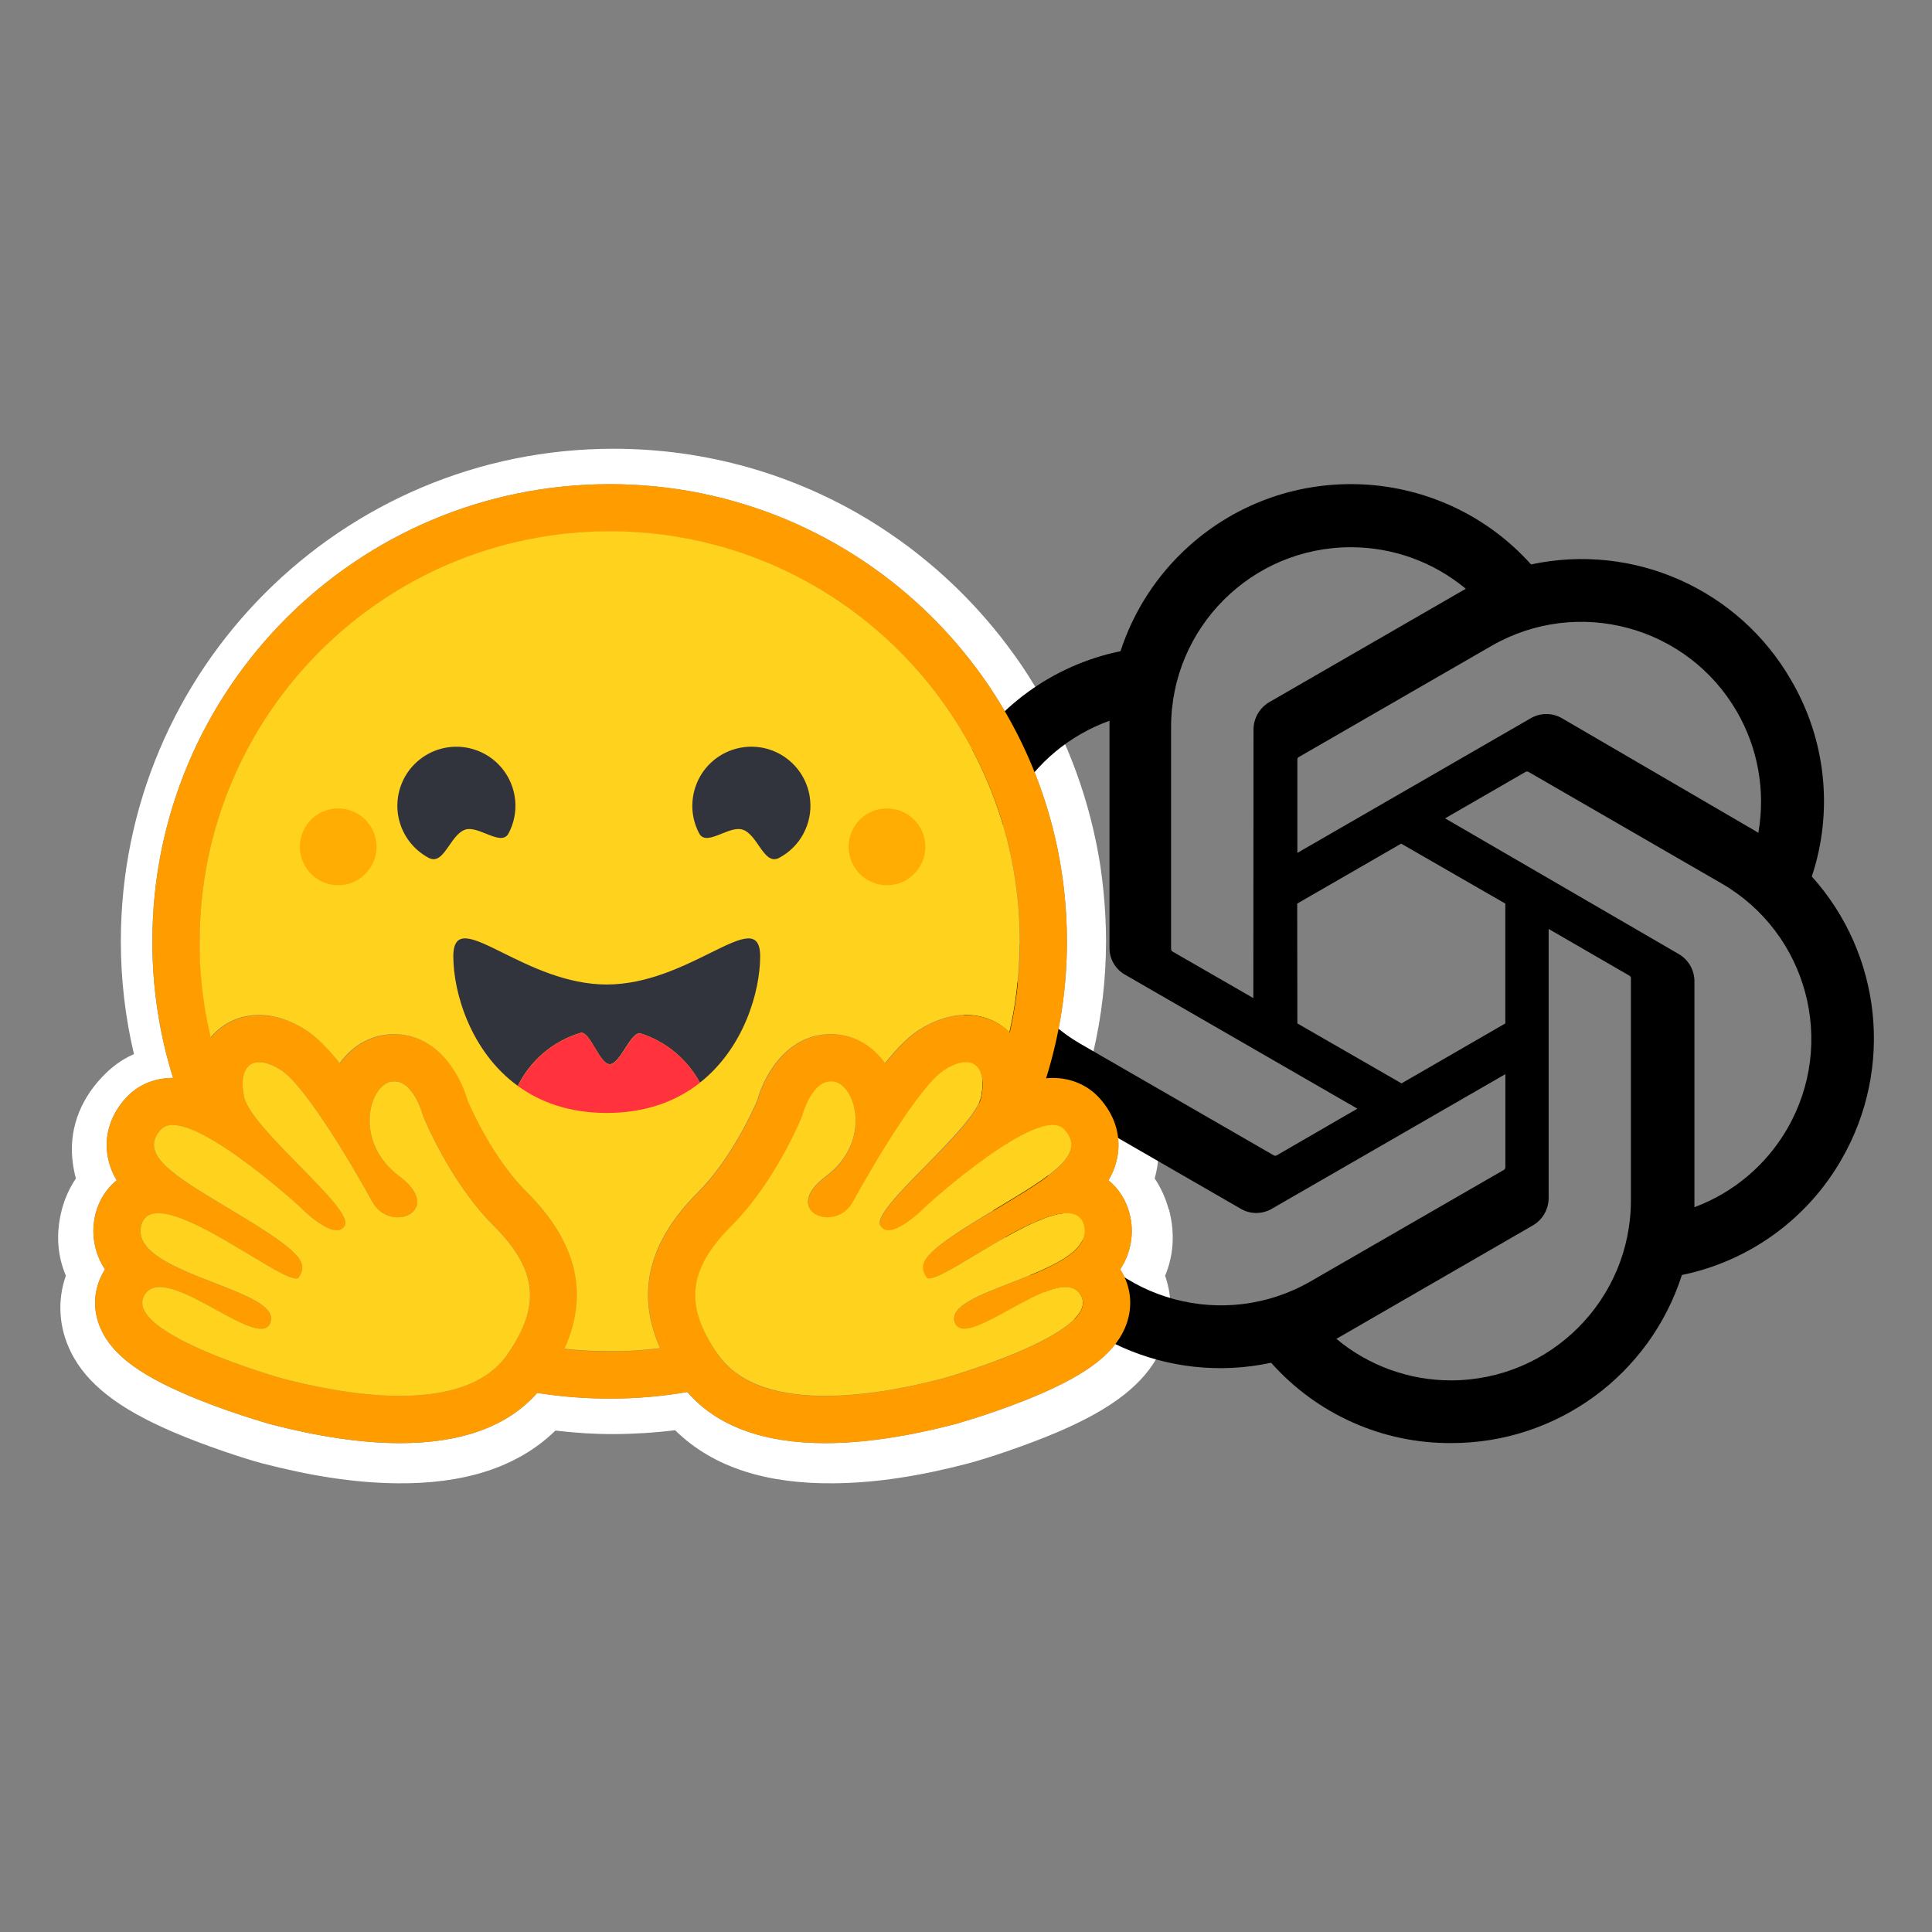
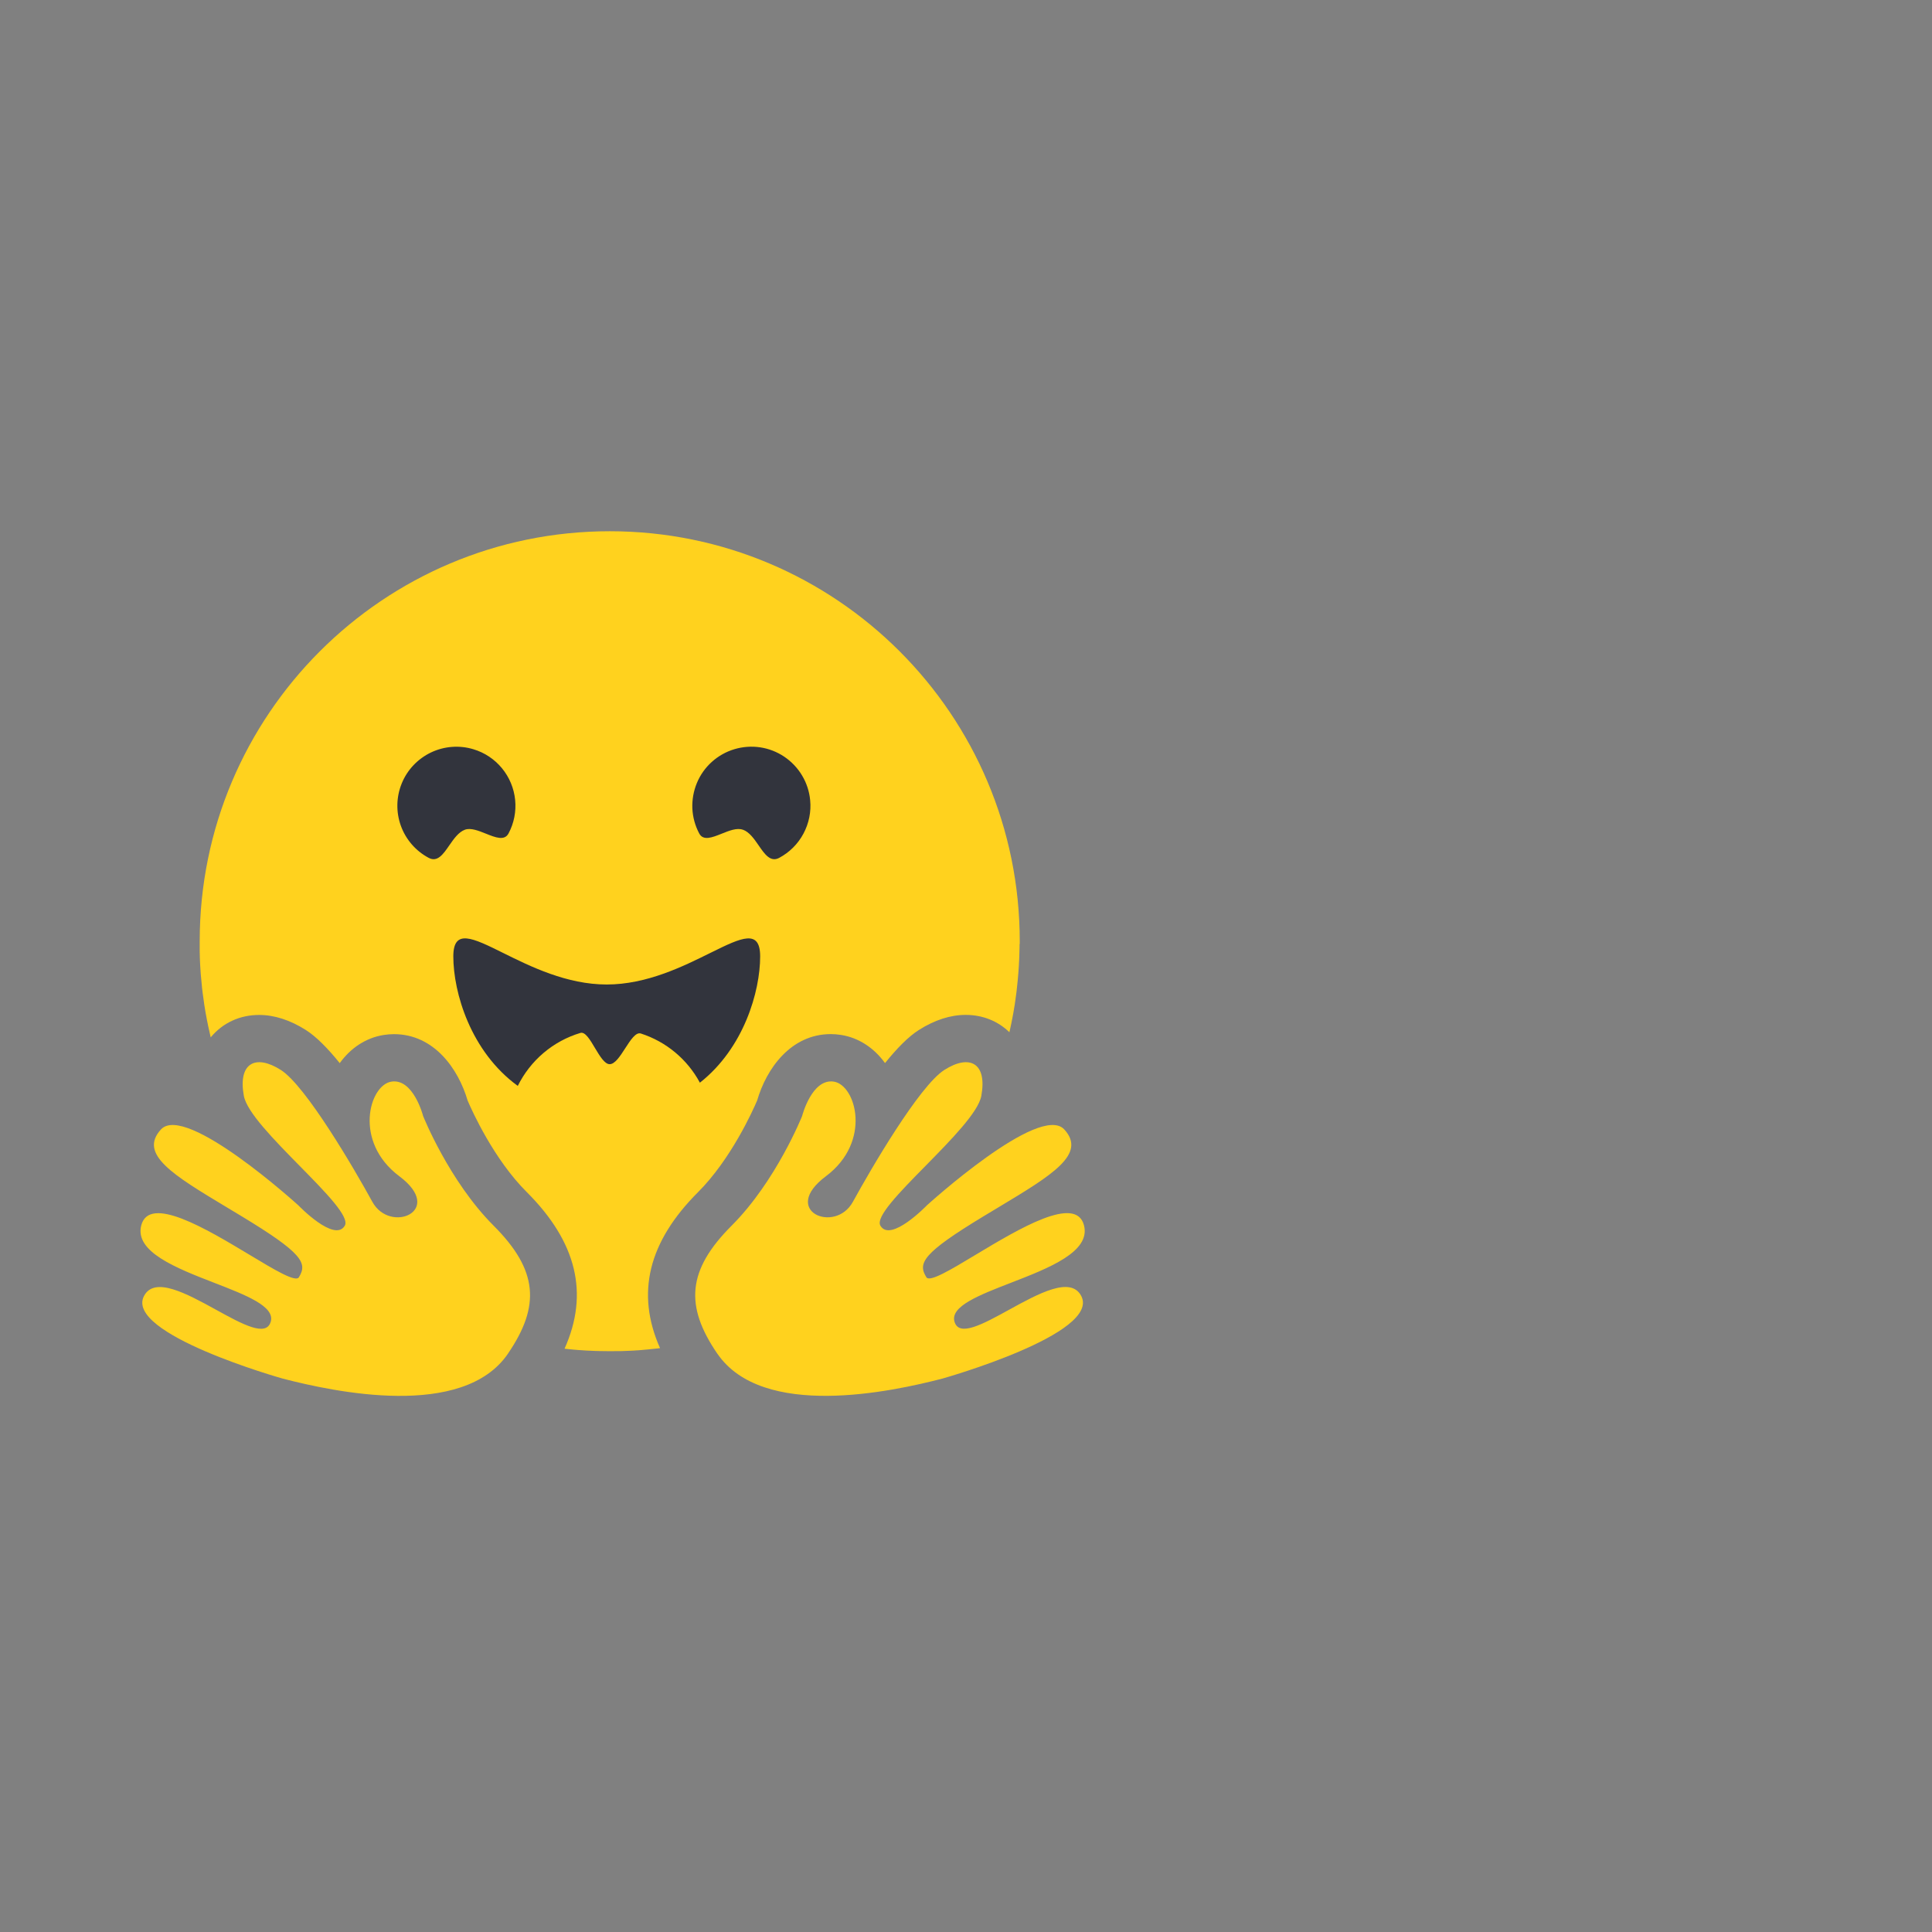
<svg xmlns="http://www.w3.org/2000/svg" id="Ebene_1" data-name="Ebene 1" viewBox="0 0 33 33">
  <rect x="0" y="0" width="33" height="33" fill="#808080" stroke="none" />
-   <path d="M19.961,20.655c-.05-.187-.13-.365-.238-.526.023-.085.041-.171.052-.258.077-.552-.115-1.058-.476-1.449-.195-.214-.405-.355-.627-.441.146-.623.219-1.261.22-1.901,0-.292-.016-.579-.044-.861-.014-.141-.032-.281-.052-.421-.064-.413-.158-.822-.282-1.221-.081-.262-.176-.521-.282-.774-.16-.375-.346-.738-.558-1.086-.139-.232-.29-.456-.453-.671-.08-.109-.163-.215-.25-.318-.257-.312-.536-.605-.835-.877-.099-.091-.201-.18-.306-.265-.103-.086-.209-.169-.316-.25-.217-.161-.441-.313-.671-.454-1.274-.774-2.767-1.217-4.364-1.217-4.648,0-8.415,3.767-8.415,8.415-0.0.648.075,1.294.224,1.925-.2.087-.391.222-.568.417-.361.391-.552.895-.476,1.447.012.088.029.175.052.26-.108.161-.188.339-.238.526-.111.422-.074.802.067,1.135-.153.435-.115.899.085,1.302.145.294.353.522.609.726.304.242.685.447,1.145.645.548.234,1.217.454,1.522.534.786.203,1.54.332,2.304.339,1.088.01,2.026-.246,2.697-.901.33.04.662.061.994.06.351-.001.702-.023,1.05-.066.669.659,1.61.917,2.703.907.764-.006,1.518-.135,2.302-.339.306-.081.975-.3,1.524-.534.46-.197.841-.403,1.147-.645.254-.204.462-.431.607-.726.202-.403.238-.867.087-1.302.14-.333.176-.714.065-1.135ZM19.181,21.761c.154.293.164.624.028.933-.207.467-.72.836-1.717,1.231-.62.246-1.188.403-1.193.404-.82.213-1.562.321-2.203.321-1.063,0-1.854-.293-2.356-.873-.848.145-1.714.149-2.564.015-.502.57-1.289.858-2.343.858-.642,0-1.384-.108-2.204-.321-.005-.001-.572-.159-1.193-.404-.997-.395-1.51-.763-1.717-1.231-.136-.308-.126-.64.028-.933.014-.027.03-.054.046-.079-.093-.139-.155-.296-.182-.461-.028-.165-.02-.333.022-.495.061-.233.188-.427.36-.566-.083-.136-.137-.288-.16-.446-.05-.343.064-.686.321-.965.2-.217.482-.337.794-.337h.008c-.236-.755-.355-1.541-.354-2.332,0-4.313,3.497-7.81,7.811-7.81,4.314,0,7.811,3.497,7.811,7.81.001.793-.12,1.581-.357,2.338.038-.004.075-.006.111-.006.312,0,.595.12.794.337.256.279.37.622.321.965-.023.158-.077.309-.16.446.172.139.299.333.36.566.042.162.05.33.022.495-.027.165-.09.322-.182.461.016.025.032.052.046.079Z" style="fill: #fff; stroke-width: 0px;" />
-   <path d="M30.947,14.972c.371-1.116.242-2.337-.352-3.352-.894-1.555-2.689-2.355-4.443-1.979-1.528-1.7-4.146-1.839-5.846-.311-.54.485-.942,1.103-1.167,1.793-1.152.236-2.146.958-2.729,1.979-.903,1.553-.698,3.512.507,4.844-.372,1.115-.245,2.337.349,3.352.895,1.556,2.692,2.356,4.446,1.979.781.879,1.902,1.379,3.077,1.372,1.798.002,3.39-1.159,3.939-2.871,1.152-.237,2.146-.958,2.729-1.979.892-1.55.686-3.498-.51-4.828v-0ZM24.789,23.578c-.718.001-1.413-.25-1.963-.71l.097-.055,3.261-1.883c.165-.097.267-.274.268-.465v-4.598l1.379.798c.014.007.023.02.026.035v3.81c-.004,1.693-1.375,3.064-3.068,3.068ZM18.195,20.762c-.36-.621-.489-1.35-.365-2.057l.097.058,3.265,1.883c.164.097.368.097.533,0l3.988-2.299v1.592c-.001.017-.009.032-.023.042l-3.303,1.905c-1.468.846-3.343.343-4.191-1.124h0ZM17.336,13.658c.362-.625.934-1.102,1.615-1.347v3.875c-.003.191.099.368.265.462l3.969,2.289-1.379.798c-.015.008-.033.008-.048,0l-3.297-1.902c-1.465-.849-1.967-2.723-1.124-4.191v.016ZM28.664,16.29l-3.981-2.312,1.376-.794c.015-.008.033-.008.048,0l3.297,1.905c1.467.847,1.971,2.723,1.124,4.19-.357.618-.917,1.092-1.586,1.341v-3.875c-.006-.19-.111-.363-.278-.455l0.0 0ZM30.036,14.226l-.097-.058-3.258-1.899c-.165-.097-.371-.097-.536,0l-3.985,2.299v-1.592c-.002-.016.006-.033.019-.042l3.297-1.902c1.47-.847,3.347-.342,4.194,1.128.358.621.487,1.347.366,2.053l-0.0.013ZM21.408,17.048l-1.379-.794c-.014-.008-.023-.023-.026-.039v-3.801c.002-1.696,1.379-3.069,3.075-3.067.716.001,1.409.252,1.959.71l-.097.055-3.261,1.882c-.165.097-.267.274-.268.465l-.003,4.588ZM22.157,15.434l1.776-1.024,1.779,1.024v2.047l-1.773,1.024-1.779-1.024-.003-2.047Z" style="fill: #000; stroke-width: 0px;" />
-   <path d="M19.135,21.682c.093-.139.155-.296.182-.461.027-.165.02-.333-.023-.495-.061-.233-.188-.427-.36-.566.083-.136.137-.288.16-.446.05-.343-.064-.686-.321-.965-.199-.217-.482-.337-.794-.337-.036,0-.073.002-.111.006.237-.757.357-1.545.356-2.338,0-4.313-3.497-7.81-7.81-7.81-4.314,0-7.811,3.497-7.811,7.81-.001.791.119,1.577.354,2.332h-.008c-.312,0-.595.12-.794.337-.256.279-.37.622-.321.965.023.158.077.309.16.446-.172.139-.299.333-.36.566-.042.162-.05.33-.022.495.028.165.09.322.182.461-.016.026-.032.052-.046.079-.154.293-.164.624-.028.933.207.467.72.836,1.717,1.231.62.246,1.188.403,1.193.404.82.213,1.562.321,2.204.321,1.054,0,1.841-.288,2.343-.858.85.135,1.716.13,2.564-.015.502.579,1.293.873,2.356.873.642,0,1.384-.108,2.203-.321.005-.001.573-.159,1.193-.404.997-.395,1.51-.763,1.717-1.231.136-.308.126-.64-.028-.933-.014-.027-.03-.054-.046-.079ZM8.817,22.9c-.043.076-.09.149-.139.221-.13.19-.301.335-.499.443-.379.207-.859.279-1.346.279-.77,0-1.559-.18-2.001-.295-.022-.006-2.711-.765-2.371-1.412.057-.109.152-.152.27-.152.479,0,1.352.714,1.727.714.084,0,.143-.036.167-.123.16-.573-2.43-.814-2.212-1.645.038-.147.143-.207.29-.207.634-0,2.056,1.115,2.354,1.115.023,0,.039-.007.048-.021.001-.002.003-.004.004-.006.14-.231.06-.398-.897-.984l-.092-.056c-1.053-.637-1.792-1.021-1.371-1.478.048-.053.117-.076.2-.076.099,0,.218.033.35.088.556.235,1.327.874,1.649,1.153.051.044.101.088.151.133,0,0,.408.424.654.424.057,0,.105-.022.138-.078.175-.295-1.623-1.657-1.725-2.219-.069-.381.048-.574.265-.574.103,0,.228.044.367.132.43.273,1.26,1.699,1.563,2.253.102.186.276.264.432.264.311,0,.554-.309.028-.702-.79-.591-.512-1.556-.136-1.616.016-.003.032-.004.049-.004.343,0,.494.59.494.59,0,0,.443,1.113,1.204,1.873.691.69.787,1.257.385,1.963ZM11.278,23.03l-.039.005-.067.008c-.035.004-.071.007-.106.01l-.035.003-.032.003-.045.004-.05.004-.05.003-.011.001c-.013.001-.026.002-.039.002l-.017.001c-.015.001-.031.002-.046.002l-.054.002-.049.002-.033.001h-.016c-.01,0-.02.001-.03.001h-.016c-.01,0-.02,0-.03.001l-.041.001h-.058c-.045,0-.091-0-.136-.001l-.037-.001c-.01,0-.021-0-.031-.001l-.039-.001-.048-.002-.043-.002-.011-0-.041-.002c-.012-.001-.023-.001-.034-.002l-.027-.002c-.034-.002-.067-.004-.101-.007l-.035-.003c-.015-.001-.03-.002-.044-.004-.017-.001-.035-.003-.052-.005-.029-.003-.058-.006-.087-.009h-.001c.422-.942.209-1.822-.645-2.675-.56-.559-.932-1.385-1.009-1.566-.156-.537-.57-1.133-1.258-1.133-.058,0-.116.005-.174.014-.301.047-.564.221-.752.482-.203-.252-.4-.453-.579-.566-.269-.171-.537-.257-.799-.257-.326,0-.618.134-.821.377l-.005.006c-.004-.016-.008-.032-.011-.048l-0-.002c-.039-.165-.071-.332-.097-.5,0-.001,0-.002-.001-.003-.002-.013-.004-.025-.006-.038-.006-.037-.011-.075-.016-.113-.002-.017-.005-.034-.007-.051l-.006-.051c-.002-.017-.004-.033-.006-.049l-.001-.004c-.007-.067-.014-.133-.019-.2l-.002-.026-.003-.044c-.001-.012-.002-.024-.002-.036,0-.003-0-.006-.001-.008-.002-.033-.004-.067-.006-.101-.001-.017-.002-.035-.003-.052l-.002-.046-0-.014-.001-.042-.001-.036c0-.014-.001-.029-.001-.043-0-.014-.001-.03-.001-.045-0-.015,0-.03-0-.045-0-.015,0-.03,0-.045,0-3.868,3.136-7.004,7.004-7.004,3.868,0,7.004,3.136,7.004,7.004v.09c0,.015-0.0.03-.001.045,0,.012-.001.025-.001.037,0,.011-0.0.022-.001.033,0,.014-.001.028-.001.042v.001l-.002.049c-.001.014-.001.029-.002.043l-.001.01-.003.046c-.005.098-.013.196-.022.294v.001c-.002.016-.003.032-.005.048l-.004.038-.008.074-.005.038-.006.044c-.002.016-.004.032-.007.048-.002.018-.005.036-.008.054l-.006.042-.008.048c-.003.016-.005.032-.008.048-.003.016-.005.032-.008.048-.006.032-.011.064-.017.095-.009.047-.019.095-.029.142l-.01.047c-.003.016-.007.031-.01.047-.197-.192-.458-.296-.746-.296-.261,0-.53.086-.799.257-.178.113-.376.314-.579.566-.188-.261-.451-.434-.752-.481-.057-.009-.115-.014-.174-.014-.688,0-1.101.596-1.258,1.133-.078.181-.45,1.007-1.01,1.567-.853.85-1.068,1.726-.652,2.664ZM18.509,21.144l-.003.008c-.007.019-.015.037-.024.054-.007.013-.014.026-.023.038-.015.023-.032.045-.051.066-.004.005-.008.01-.013.014-.007.007-.013.014-.02.021-.124.123-.314.231-.528.331-.024.011-.049.022-.074.033l-.025.011c-.016.007-.033.014-.05.022-.017.007-.034.014-.051.021l-.052.021c-.121.05-.244.097-.365.144l-.052.02-.051.02c-.034.013-.067.026-.1.04l-.049.02-.048.02-.024.01c-.016.007-.031.013-.047.02-.355.152-.61.307-.556.499.001.005.003.011.005.016.005.014.011.028.02.04.005.007.01.015.017.021.063.066.178.055.322.003.02-.008.041-.015.061-.023l.013-.005c.033-.014.068-.03.104-.047.009-.004.018-.008.027-.013.177-.087.377-.203.576-.309.08-.043.16-.084.242-.122.188-.089.365-.151.508-.151.067,0,.126.014.175.045l.008.005c.031.022.057.05.076.082.004.006.007.013.011.02.07.134.011.272-.126.407-.132.13-.338.258-.572.376-.017.009-.035.018-.052.026-.696.342-1.607.599-1.62.602-.243.063-.59.146-.981.207l-.058.009-.009.001c-.044.007-.088.013-.132.019-.045.006-.09.011-.135.017l-.008.001c-.165.019-.33.031-.495.038h-.002c-.06.002-.12.003-.18.003h-.069c-.091-.001-.182-.005-.273-.012-.002,0-.004,0-.007-.001-.033-.002-.065-.006-.098-.009-.034-.004-.067-.008-.101-.012-.022-.003-.044-.006-.066-.01-.022-.004-.045-.007-.067-.011l-.03-.006-.002-0c-.032-.006-.064-.013-.096-.02-.018-.004-.037-.008-.055-.013l-.011-.003c-.009-.002-.018-.005-.027-.007l-.005-.001-.028-.008c-.01-.003-.021-.006-.031-.009l-.004-.001-.027-.008c-.01-.003-.02-.007-.03-.01l-.025-.008-.018-.006c-.018-.006-.035-.012-.052-.019l-.016-.007-.014-.005c-.026-.01-.052-.022-.078-.033l-.017-.008-.003-.001c-.006-.003-.012-.006-.018-.008-.012-.006-.024-.012-.035-.018l-.004-.002-.017-.009c-.03-.016-.06-.033-.089-.05l-.016-.01c-.008-.005-.016-.01-.024-.015l-.021-.014-.022-.015-.013-.009c-.014-.01-.028-.02-.041-.031l-.022-.017c-.009-.007-.017-.014-.026-.021-.007-.006-.014-.012-.021-.018l-.001-0c-.007-.007-.015-.013-.022-.02-.007-.007-.014-.013-.021-.02l-.001-.001c-.007-.007-.015-.014-.022-.021-.007-.007-.014-.014-.021-.022-.007-.007-.014-.015-.021-.022-.007-.008-.013-.014-.02-.022l-.002-.003c-.006-.007-.012-.014-.019-.022-.013-.016-.026-.032-.038-.049-.012-.017-.025-.034-.037-.051l-.011-.017c-.015-.022-.03-.045-.044-.067-.011-.016-.021-.033-.031-.05-.007-.01-.013-.021-.019-.031l-.003-.004c-.006-.01-.012-.02-.018-.03-.003-.005-.007-.011-.009-.017-.003-.006-.007-.012-.01-.017l-.005-.009-.003-.006c-.006-.011-.012-.022-.018-.033-.003-.005-.005-.01-.008-.015l-.008-.016-.008-.016c-.021-.042-.04-.084-.059-.127l-.007-.016c-.004-.01-.008-.021-.012-.031-.002-.005-.004-.01-.006-.015-.01-.026-.019-.051-.028-.078-.003-.009-.006-.018-.009-.028-.007-.021-.013-.042-.018-.063-.007-.025-.012-.05-.017-.075-.001-.005-.002-.01-.003-.015-.005-.025-.009-.05-.012-.074-.001-.005-.001-.01-.002-.015l-.002-.015c-.002-.02-.004-.039-.005-.059,0-.005-0-.01-.001-.015-.001-.01-.001-.02-.001-.029-.005-.395.195-.775.622-1.202.761-.76,1.204-1.873,1.204-1.873,0,0,.012-.047.037-.114.003-.009.007-.019.011-.029.014-.038.031-.075.049-.111l.004-.007c.015-.031.032-.061.05-.09.004-.007.008-.013.013-.02.014-.02.028-.04.043-.059.008-.01.017-.02.026-.03.004-.004.007-.008.011-.011.044-.046.094-.083.151-.103l.007-.002c.005-.002.01-.003.014-.004.006-.001.011-.003.017-.004l.003-.001c.012-.002.024-.004.037-.005h.001c.006,0,.013-.001.019-.001.008,0,.016,0,.024.001.008.001.017.002.025.003.069.011.134.052.19.115.021.024.041.05.057.077.011.018.022.037.031.056.004.008.008.016.011.024.01.021.018.042.026.064.018.051.032.103.041.156.008.047.012.094.014.141.001.025.001.051,0,.077-.005.12-.03.238-.073.35-.004.01-.008.021-.012.031-.009.021-.018.041-.028.061-.007.015-.015.031-.024.046-.006.01-.011.02-.017.031-.015.025-.031.05-.048.075l-.01.015c-.041.057-.086.11-.136.16-.049.049-.102.094-.157.136-.056.041-.108.087-.156.136-.139.146-.171.274-.14.372.005.015.012.03.02.044.009.016.02.031.033.044l.005.005.005.005c.005.005.01.01.016.014l.005.004c.013.01.028.02.043.028.004.002.008.005.013.007.016.008.033.015.05.02.005.002.009.003.014.004l.006.002.008.002.007.002.008.002.008.002.007.001c.005.001.011.002.016.003l.005.001.01.001.006.001.01.001h.006l.01.001h.032l.009-.001.011-.001.013-.001.012-.001c.003,0,.006-.001.008-.001.037-.005.073-.015.108-.029l.015-.006c.008-.004.017-.007.024-.011.016-.008.032-.017.047-.027.021-.014.041-.029.06-.047.004-.004.009-.008.013-.012.002-.002.004-.004.006-.006.004-.004.008-.008.012-.013.03-.033.055-.068.076-.107.181-.329.37-.653.568-.972l.027-.044.027-.044c.014-.022.028-.044.041-.065l.014-.022c.046-.072.093-.144.14-.215l.028-.042c.057-.084.113-.165.169-.243l.028-.038c.061-.084.124-.166.19-.246l.026-.031c.004-.005.008-.01.013-.015.009-.01.017-.02.026-.03.004-.005.008-.01.013-.015l.025-.028.012-.014c.012-.013.025-.026.037-.039.008-.008.016-.017.024-.024.047-.048.098-.091.154-.128l.013-.008c.012-.008.025-.016.038-.023.218-.124.399-.133.504-.029.063.063.098.168.096.313,0,.006,0,.013-.001.02v.007c0,.007-.001.013-.001.02,0,.008-.001.017-.002.025-.001.008-.001.014-.002.022,0,.002-0.0.004-.001.006-.001.006-.001.013-.002.02,0,.002 0.0.004-.001.006-.001.009-.002.017-.004.026-.001.008-.002.016-.004.024l-.002.014c-.002.013-.005.026-.009.039-.007.024-.016.047-.026.07-.014.031-.03.062-.047.091-.01.016-.02.033-.03.049-.011.017-.022.033-.033.05-.029.042-.06.083-.091.123l-.014.018c-.051.064-.104.127-.159.188l-.017.019c-.023.026-.047.052-.071.078l-.018.02c-.012.013-.025.026-.037.04-.012.013-.025.027-.038.04l-.038.04-.039.04-.039.04c-.026.027-.052.054-.079.081-.375.384-.77.767-.903,1.006-.009.016-.017.032-.024.048-.019.043-.027.081-.022.111.002.01.005.019.01.028.008.013.017.025.027.036.005.005.01.009.016.013.028.02.061.03.095.029h.011l.011-.001.011-.001.009-.001c.001-0.0.003-0.0.004-.001l.008-.002.002-0.0.009-.002.003-.001c.003-.001.006-.002.01-.003.003-.001.008-.002.012-.003.016-.005.032-.011.048-.017.008-.003.016-.007.024-.011.004-.002.008-.004.012-.006l.012-.006c.03-.015.058-.032.087-.05l.012-.008c.004-.003.008-.005.012-.008l.012-.008.007-.005.018-.012c.017-.011.032-.023.048-.035l.001-.001.025-.019c.034-.027.066-.054.095-.079l.019-.017.002-.002.01-.009c.024-.021.045-.041.063-.058l.007-.007c.006-.006.012-.012.017-.016l.01-.01.004-.004.001-.001.011-.011.007-.007.001-.001.003-.003.004-.004.001-.001.003-.003.019-.017.011-.009c.006-.005.011-.01.016-.015l.013-.011c.002-.002.005-.004.007-.006l.013-.012.019-.017.01-.009c.04-.035.089-.077.145-.125l.023-.02.038-.032.039-.032c.051-.042.106-.087.163-.134l.038-.031c.032-.026.066-.052.099-.078.014-.011.027-.021.041-.032.034-.027.069-.053.104-.079.079-.06.161-.12.244-.178l.035-.025c.025-.017.05-.034.074-.051l.022-.015c.044-.03.089-.059.134-.088l.022-.014.022-.014c.022-.014.045-.027.067-.041l.022-.013.044-.026.043-.025.009-.005.034-.019c.014-.008.029-.015.043-.023l.021-.011.021-.01c.007-.003.014-.007.021-.01.046-.023.094-.044.142-.063.013-.006.026-.01.039-.015l.038-.013c.011-.004.022-.007.033-.011l.004-.001c.006-.002.011-.003.017-.005l.002-0c.012-.003.024-.006.035-.009h.001c.033-.008.066-.014.1-.017.015-.002.031-.002.046-.002h.008c.01,0,.02.001.03.002.005,0,.009.001.014.001h.002c.004.001.009.001.013.002.004.001.009.002.013.003h.001c.004.001.008.002.013.003.024.007.046.017.066.03.01.007.02.014.028.022l.003.002c.002.001.003.003.005.005l.005.005c.037.039.068.084.091.132l.003.008c.008.018.014.038.018.057.013.06.008.122-.015.179-.009.023-.019.045-.031.066-.029.048-.063.093-.102.134l-.008.009c-.012.013-.025.026-.038.039-.006.006-.012.012-.018.017l-.019.018-.01.009c-.024.021-.048.042-.073.062-.015.012-.03.024-.046.036-.054.041-.109.081-.165.12-.034.023-.068.046-.103.069-.085.056-.171.11-.258.163-.182.112-.383.231-.598.361l-.056.034c-.061.037-.118.073-.173.106l-.027.017-.052.033c-.034.022-.068.044-.102.066l-.028.018c-.013.009-.027.018-.04.026l-.013.008-.04.027-.021.014-.025.017-.023.016c-.039.027-.074.053-.107.078l-.012.009c-.019.015-.039.03-.058.045-.029.023-.055.045-.078.066l-.012.01c-.007.006-.013.012-.019.018-.004.004-.008.008-.013.012l-.006.006c-.013.013-.026.027-.039.041l-.006.007c-.014.016-.025.031-.036.045l-.005.007c-.008.012-.016.024-.022.037-.002.003-.003.006-.005.009l-.005.009-.003.007-.002.005-.002.004-.002.006c-.006.016-.01.032-.012.048l-.001.006-.001.005v.029c0,.002 0.0.005.001.007l.001.004c0,.002.001.005.001.007 0.0.002.001.007.002.01v0c.001.003.001.006.002.01.001.003.002.007.003.01.002.007.004.013.006.02.001.004.003.008.004.011,0,.001.001.002.001.002l.003.007.005.01c.005.011.01.021.016.031l.006.01.006.011c.001.002.002.003.004.005l.002.002.002.002.002.002c.004.003.007.004.011.006.002.001.004.001.007.002.053.012.163-.032.309-.109.008-.004.017-.009.026-.014l.044-.024.022-.012c.015-.008.031-.018.047-.027l.029-.017c.193-.111.422-.253.66-.392.022-.013.045-.026.067-.039l.045-.029c.052-.03.105-.059.157-.088.066-.036.133-.072.2-.106l.044-.022c.029-.014.058-.028.087-.042.055-.026.111-.051.168-.075l.031-.013.004-.001c.164-.065.313-.105.433-.105.026-0.0.052.002.078.006h.001c.008.002.016.003.023.005h.001c.02.005.039.012.057.021.025.013.048.031.068.052.009.01.017.02.024.032.013.02.023.041.03.064.003.009.006.017.008.027.019.07.018.144-.006.213Z" style="fill: #ff9d00; stroke-width: 0px;" />
  <path d="M17.418,16.123v-.045c0-3.868-3.135-7.004-7.003-7.004-3.868,0-7.004,3.136-7.004,7.004v.015c-0.0.01-0.0.02,0,.03 0.0.015.001.03 0.0.045l0.0.033 0.0.012c0,.006 0.0.011 0.0.016 0.0.009 0.0.018 0.0.026l.001.036.001.042 0.0.014.002.044v.002c.001.017.002.034.002.051l0.0.001c.001.017.002.035.003.052.001.016.002.032.003.048l0.0.003c.001.014.002.028.003.041l0.0.004.003.04 0.0.003c.001.008.001.016.002.023.006.067.012.133.019.2l0.0.004.006.049.006.051.005.035.002.016c.005.038.01.075.016.113l0.0.003.005.035c.026.169.059.337.098.504l0.0.002.003.012.008.036.005-.006c.203-.243.495-.377.821-.377.262,0,.53.087.799.257.178.113.376.314.579.566.188-.261.451-.434.752-.481.057-.009.115-.014.174-.014.687,0,1.101.596,1.258,1.133.077.181.45,1.007,1.011,1.565.854.853,1.067,1.733.645,2.675h.001c.029.003.058.006.087.009.017.002.034.003.052.005l.006.001.038.003.035.003c.033.003.067.005.101.007l.027.002.021.001.013.001.041.002.011 0.0.043.002.048.002.039.001.006 0c.008 0.0.016.001.025.001l.009 0c.054.001.109.002.163.002h.058l.041-.001c.01-0.0.02-0.0.031-0h.016l.014-0c.005-0.0.011-0.0.016-0h.016l.032-.001.049-.002.054-.002c.016-.001.031-.001.046-.002l.017-.001.025-.001.014-.001.011-.001.05-.003.05-.004.045-.004.032-.003.035-.003c.058-.005.116-.011.174-.018l.039-.005c-.416-.938-.201-1.814.649-2.664.56-.56.933-1.385,1.01-1.567.156-.536.57-1.133,1.258-1.133.058,0,.116.005.174.014.301.047.564.221.752.481.203-.252.4-.453.579-.566.269-.17.537-.257.799-.257.288,0,.549.104.746.296.004-.016.007-.031.011-.047l.01-.047c.004-.017.007-.034.011-.051.006-.03.012-.06.018-.091.006-.032.012-.063.018-.095l.003-.017c.002-.01.003-.02.005-.031.003-.016.006-.032.008-.048l.001-.006.007-.042.006-.042v-0c.005-.031.009-.063.013-.094l.001-.008.006-.044.005-.038.008-.074.003-.03.001-.008c.002-.016.003-.032.005-.048v-.001c.001-.013.003-.026.004-.038.007-.073.012-.146.017-.219.001-.012.001-.024.002-.036v-.001l.002-.045.001-.01c.001-.031.003-.061.004-.092v-.001l0-.012c.001-.01.001-.02.001-.03l0-.004c0-.01.001-.019.001-.029l0-.008c0-.01.001-.019.001-.029l0-.008c0-.012.001-.025.001-.037v-.045ZM8.677,23.12c.555-.813.515-1.424-.246-2.185-.761-.761-1.204-1.873-1.204-1.873,0,0-.165-.646-.542-.587-.377.059-.654,1.025.136,1.616.789.591-.157.992-.461.437-.304-.555-1.134-1.98-1.564-2.253-.43-.273-.733-.12-.631.442.05.279.519.755.956,1.2.444.451.856.871.768,1.019-.175.295-.791-.346-.791-.346,0,0-1.929-1.756-2.349-1.298-.387.422.21.78,1.13,1.333.078.047.159.095.241.145,1.053.637,1.135.805.985,1.047-.055.089-.408-.122-.841-.383-.739-.444-1.713-1.029-1.851-.505-.119.453.598.731,1.248.983.542.21,1.037.402.964.662-.076.27-.485.045-.932-.201-.502-.276-1.053-.579-1.233-.237-.34.646,2.348,1.406,2.371,1.412.869.225,3.075.703,3.846-.427ZM12.251,23.12c-.555-.813-.515-1.424.246-2.185.761-.761,1.204-1.873,1.204-1.873,0,0,.165-.646.542-.587.377.059.654,1.025-.136,1.616-.789.591.157.992.461.437.304-.555,1.133-1.98,1.563-2.253.43-.273.733-.12.631.442-.05.279-.519.755-.956,1.2-.444.451-.856.871-.768,1.019.175.295.792-.346.792-.346,0,0,1.929-1.756,2.349-1.298.387.422-.21.78-1.13,1.333-.081.048-.161.097-.241.145-1.053.637-1.135.805-.985,1.046.055.089.408-.122.841-.383.739-.444,1.713-1.029,1.851-.505.119.453-.598.731-1.248.983-.542.21-1.037.402-.964.662.075.27.485.045.932-.201.502-.276,1.053-.579,1.233-.237.34.646-2.349,1.406-2.37,1.412-.869.226-3.075.703-3.846-.427Z" style="fill: #ffd21e; fill-rule: evenodd; stroke-width: 0px;" />
  <path d="M12.69,14.172c.109.039.191.156.268.268.104.151.202.292.351.213.176-.094.32-.237.414-.413.094-.176.135-.375.115-.574-.014-.148-.061-.292-.138-.42-.076-.128-.18-.237-.304-.321-.124-.083-.264-.138-.412-.16-.147-.022-.298-.011-.441.032-.143.043-.274.117-.385.217-.111.1-.198.223-.255.361-.057.138-.083.286-.077.435.007.149.047.294.117.426.069.13.222.069.384.004.127-.051.259-.104.36-.068ZM7.942,14.172c-.109.039-.19.156-.268.268-.104.151-.202.292-.351.213-.221-.117-.391-.313-.476-.548-.085-.236-.079-.494.016-.726.095-.232.274-.419.5-.527.226-.107.484-.127.724-.054.191.057.36.17.487.324s.205.342.225.54c.02.198-.019.398-.113.574-.069.13-.223.069-.385.004-.127-.051-.259-.104-.36-.068ZM11.955,18.493c.753-.593,1.029-1.561,1.029-2.157,0-.471-.317-.323-.825-.072l-.029.014c-.466.231-1.086.538-1.767.538-.681,0-1.301-.307-1.767-.538-.524-.26-.853-.422-.853.058,0,.615.294,1.625,1.101,2.212.107-.216.257-.408.441-.564.184-.156.398-.272.629-.341.081-.024.164.115.248.257.082.137.166.277.251.277.091,0,.18-.138.267-.273.091-.141.18-.278.266-.251.432.139.793.44,1.008.839Z" style="fill: #32343d; fill-rule: evenodd; stroke-width: 0px;" />
-   <path d="M11.955,18.494c-.392.309-.913.516-1.591.516-.637,0-1.136-.183-1.519-.461.107-.216.257-.408.441-.564.184-.156.398-.272.629-.341.158-.047.326.534.5.534.186,0,.365-.577.533-.524.432.139.793.44,1.008.839Z" style="fill: #ff323d; stroke-width: 0px;" />
-   <path d="M6.142,15.01c-.09.06-.192.097-.3.107-.107.011-.215-.005-.315-.047-.08-.033-.152-.081-.213-.142-.061-.061-.109-.133-.142-.213-.041-.1-.057-.208-.047-.315.011-.107.047-.21.107-.3.072-.108.174-.192.294-.241.12-.05.251-.063.379-.037.127.025.244.088.335.179.092.092.154.208.179.336.025.127.012.259-.037.378-.05.12-.134.222-.241.294ZM15.515,15.01c-.09.06-.192.097-.3.107-.107.011-.215-.005-.315-.047-.08-.033-.152-.081-.213-.142-.061-.061-.109-.133-.142-.213-.041-.1-.057-.208-.047-.315.011-.107.048-.21.107-.3.054-.081.125-.148.208-.198.083-.05.176-.081.273-.09.096-.009.194.003.285.035.091.033.174.085.243.154.092.092.154.208.179.335.025.127.012.259-.037.378-.05.12-.134.222-.241.294Z" style="fill: #ffad03; fill-rule: evenodd; stroke-width: 0px;" />
</svg>